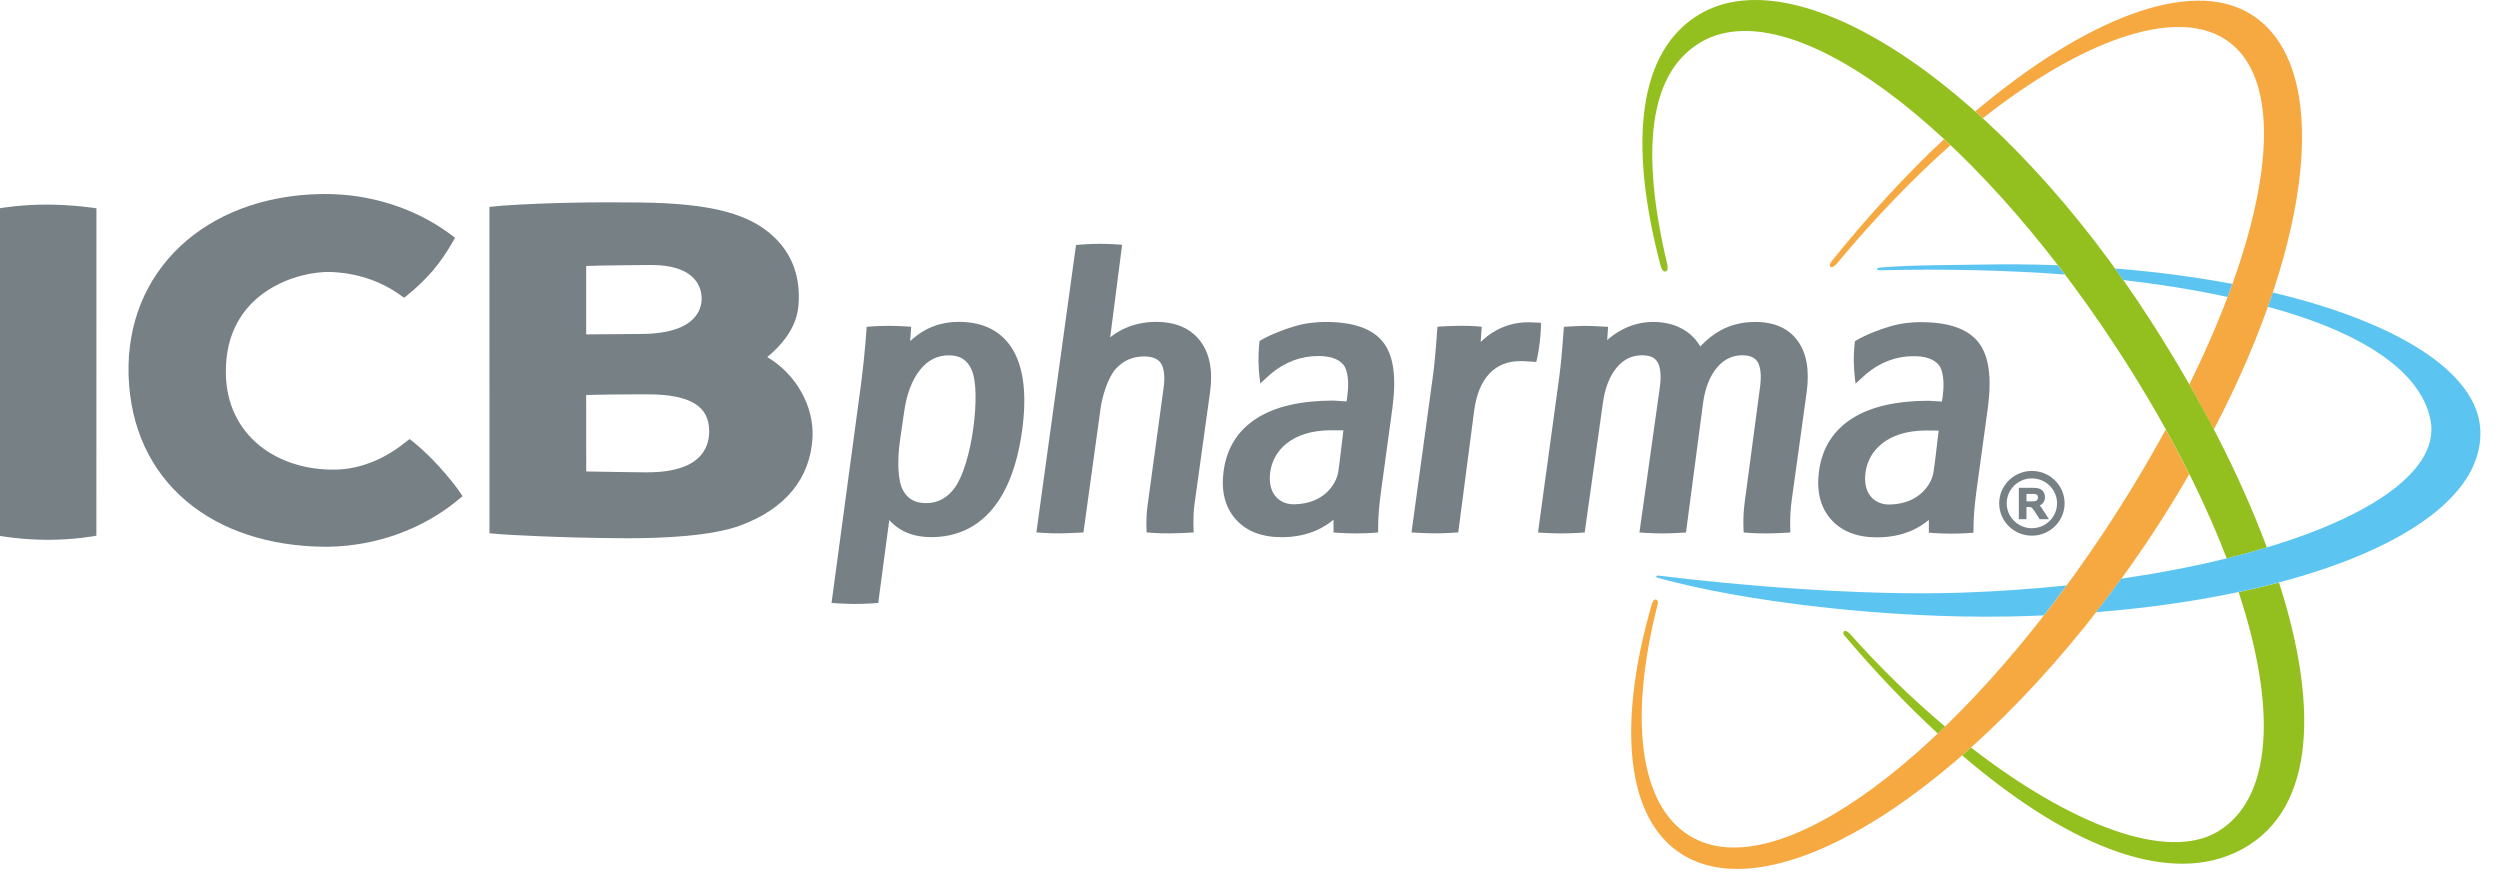
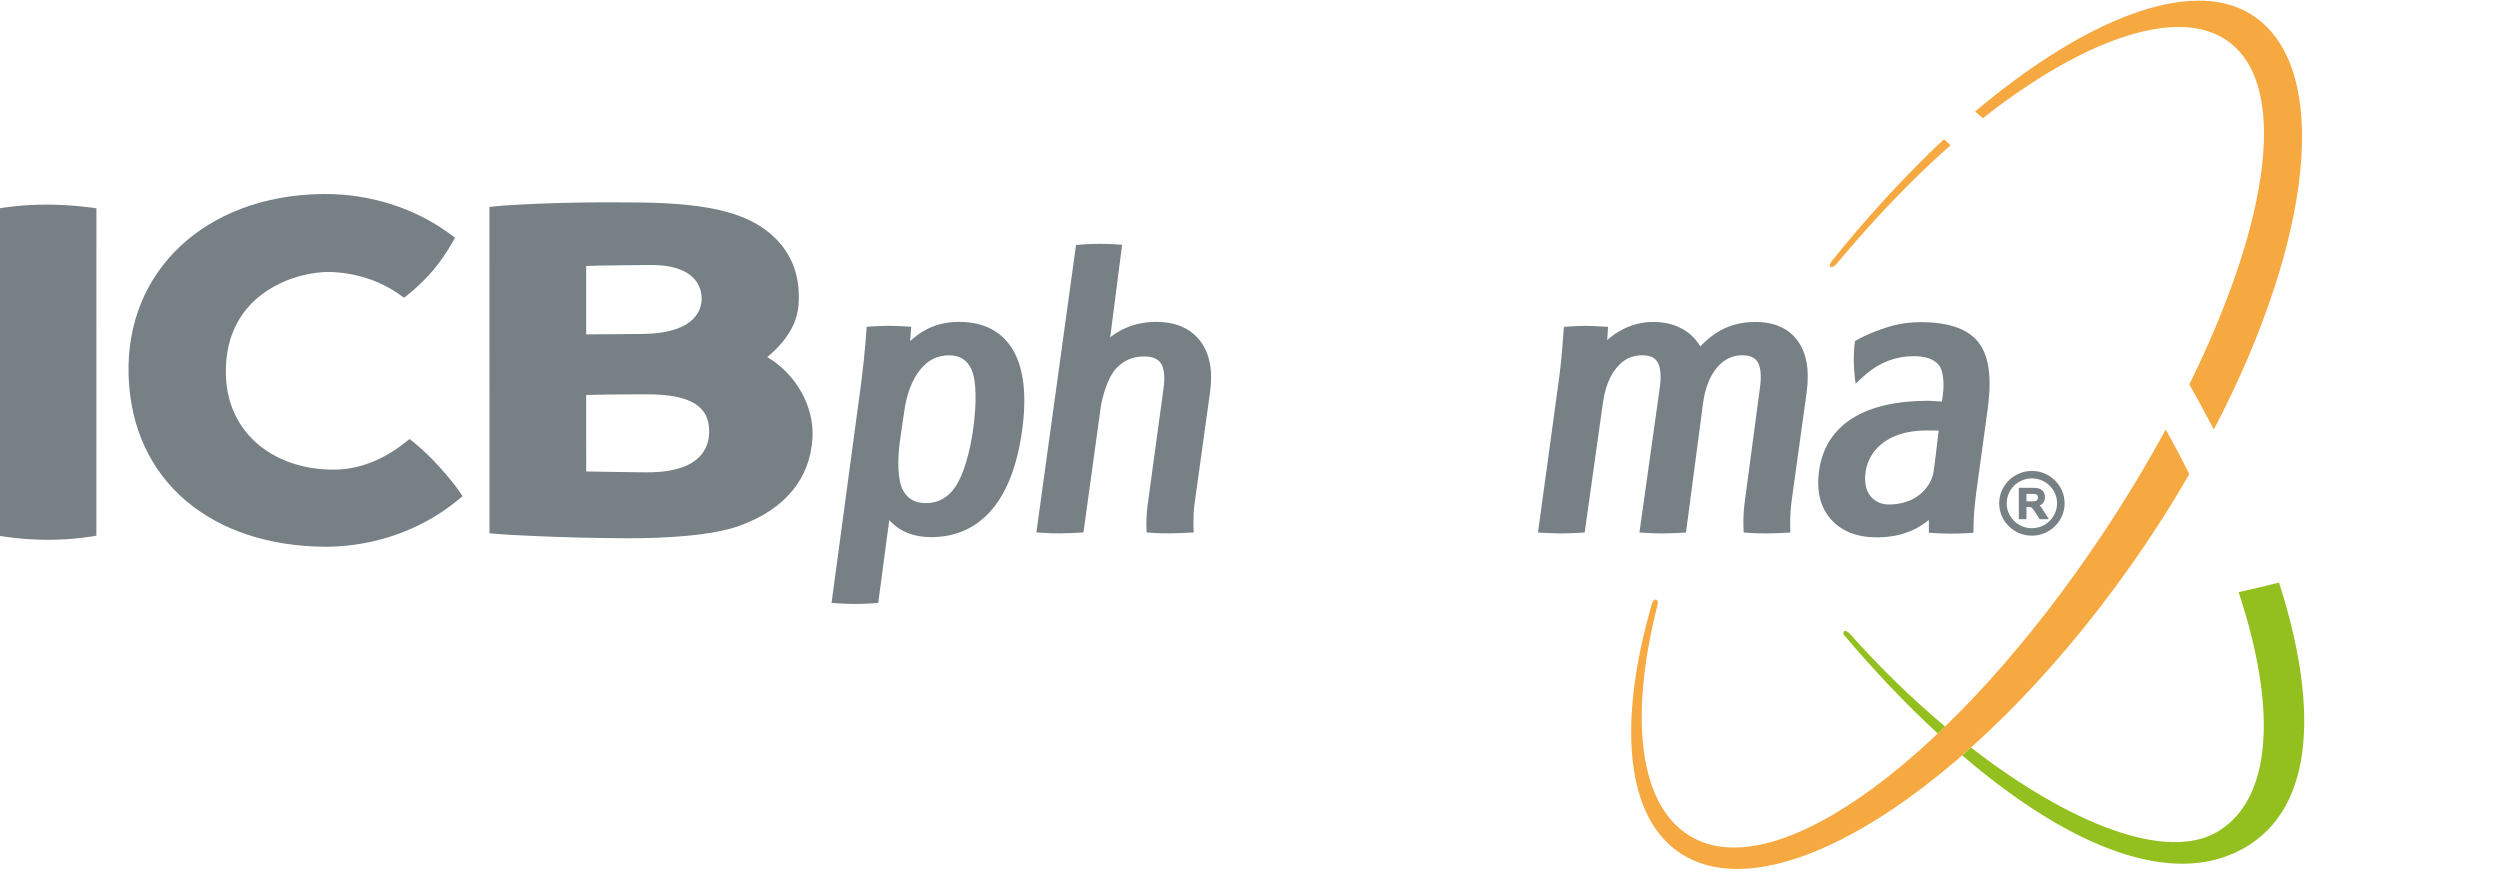
<svg xmlns="http://www.w3.org/2000/svg" width="120" height="42" viewBox="0 0 120 42" fill="none">
  <path d="M87.87 12.812C87.786 12.749 87.853 12.628 87.927 12.53C89.609 10.434 91.546 8.325 93.313 6.682C93.413 6.779 93.517 6.873 93.625 6.971C91.845 8.533 89.874 10.594 88.167 12.654C88.123 12.709 87.953 12.878 87.869 12.813L87.87 12.812ZM108.021 0.671C105.118 -1.112 100.019 0.955 94.808 5.351C94.931 5.457 95.051 5.568 95.175 5.676C99.852 1.991 104.288 0.359 106.723 1.835C109.973 3.803 108.976 10.58 105.087 18.452C105.501 19.176 105.888 19.898 106.264 20.616C111.053 11.461 111.976 3.102 108.022 0.671H108.021ZM100.973 25.563C93.91 36.181 85.319 42.673 81.12 40.129C78.661 38.639 78.182 34.433 79.574 28.98C79.574 28.98 79.602 28.813 79.494 28.78C79.371 28.745 79.298 28.964 79.298 28.964C77.629 34.714 77.999 39.319 80.765 41.024C85.501 43.94 95.443 37.281 102.968 26.149C103.729 25.02 104.437 23.885 105.086 22.757C104.735 22.052 104.358 21.337 103.956 20.616C103.073 22.239 102.071 23.899 100.973 25.562V25.563Z" fill="#F6A841" />
  <path d="M88.791 30.419C88.791 30.419 88.606 30.223 88.514 30.299C88.438 30.364 88.509 30.475 88.509 30.475C89.961 32.194 91.478 33.794 93.013 35.209C93.128 35.098 93.245 34.991 93.364 34.873C91.798 33.556 90.245 32.054 88.792 30.418L88.791 30.419Z" fill="#93C01F" />
-   <path d="M80.023 12.66C78.756 7.317 79.116 3.575 81.571 2.066C85.843 -0.56 94.585 5.984 101.576 16.669C103.889 20.201 105.676 23.659 106.881 26.805C107.549 26.639 108.196 26.465 108.811 26.28C107.532 22.845 105.635 19.143 103.289 15.484C96.18 4.363 86.449 -2.235 81.558 0.695C78.632 2.452 78.148 6.826 79.707 12.748C79.737 12.86 79.82 13.065 79.955 13.031C80.08 12.997 80.049 12.769 80.023 12.659V12.66Z" fill="#93C01F" />
  <path d="M109.393 27.961C108.769 28.126 108.126 28.278 107.455 28.421C109.286 33.968 109.09 38.294 106.484 39.897C104.037 41.401 99.348 39.558 94.61 35.882C94.465 36.01 94.324 36.133 94.184 36.257C98.968 40.359 103.802 42.541 107.301 40.922C111.083 39.166 111.378 34.147 109.393 27.962V27.961Z" fill="#93C01F" />
  <path d="M21.067 22.384C20.314 21.554 19.662 21.074 19.662 21.074L19.371 21.297C18.471 22.009 17.323 22.513 16.142 22.54C13.297 22.606 10.88 20.896 10.841 17.922C10.782 13.972 14.369 13.001 15.884 13.056C17.076 13.1 18.208 13.459 19.153 14.121L19.398 14.291C19.398 14.291 20.134 13.744 20.777 12.988C21.404 12.252 21.841 11.41 21.841 11.41L21.581 11.218C19.89 9.977 17.747 9.3 15.552 9.313C15.491 9.313 15.433 9.314 15.376 9.314C9.831 9.428 6.025 13.021 6.172 18C6.322 23.114 10.19 26.222 15.64 26.245C15.706 26.245 15.769 26.244 15.836 26.243C18.081 26.188 20.238 25.411 21.908 24.059L22.202 23.819C22.202 23.819 21.925 23.333 21.068 22.383L21.067 22.384Z" fill="#778085" />
  <path d="M2.314 9.821C1.025 9.813 0 9.994 0 9.994V25.724C0 25.724 1.014 25.911 2.31 25.911C3.605 25.911 4.626 25.714 4.626 25.714L4.629 9.998C4.629 9.998 3.584 9.829 2.315 9.821H2.314Z" fill="#778085" />
  <path d="M36.828 17.14C37.756 16.365 38.247 15.558 38.325 14.675C38.438 13.339 38.047 12.234 37.167 11.389C35.994 10.263 34.147 9.757 30.697 9.719C28.727 9.695 26.399 9.717 24.125 9.87C23.965 9.882 23.492 9.933 23.492 9.933L23.495 25.598L24.142 25.65C24.166 25.653 26.712 25.822 30.134 25.837C31.837 25.837 34.16 25.732 35.534 25.224C37.69 24.428 38.889 22.972 39 21.015C39.085 19.497 38.201 17.948 36.828 17.14ZM33.679 14.294C33.687 14.702 33.554 16.005 30.809 16.03L28.136 16.051V12.766C28.919 12.736 31.221 12.72 31.277 12.72C33.178 12.72 33.663 13.609 33.678 14.294H33.679ZM31.038 22.671C30.948 22.671 30.858 22.671 30.765 22.67C30.531 22.662 28.422 22.644 28.139 22.63L28.136 18.958C28.803 18.944 29.753 18.928 30.544 18.928H31.028C33.24 18.918 34.014 19.564 34.039 20.639C34.053 21.181 33.939 22.686 31.037 22.671H31.038Z" fill="#778085" />
  <path d="M46.018 15.45C45.411 15.45 44.853 15.591 44.359 15.873C44.131 16.003 43.909 16.171 43.688 16.37L43.736 15.685C43.736 15.685 43.154 15.638 42.616 15.64C42.068 15.642 41.601 15.687 41.601 15.687C41.601 15.687 41.521 16.961 41.343 18.333L39.914 28.942C39.914 28.942 40.428 28.981 40.948 28.989C41.544 28.994 42.155 28.942 42.155 28.942L42.685 24.962C42.838 25.133 43.006 25.275 43.188 25.391C43.601 25.649 44.108 25.782 44.696 25.782C45.901 25.782 46.888 25.327 47.639 24.427C48.361 23.56 48.84 22.288 49.063 20.651C49.288 19.011 49.148 17.732 48.652 16.848C48.125 15.919 47.239 15.449 46.019 15.449L46.018 15.45ZM46.717 20.568C46.565 21.694 46.239 22.833 45.845 23.388C45.481 23.901 45.024 24.15 44.453 24.15C43.923 24.15 43.572 23.953 43.342 23.53C43.089 23.067 43.07 22.096 43.192 21.2L43.391 19.819C43.514 18.922 43.777 18.224 44.175 17.737C44.548 17.28 44.999 17.056 45.544 17.056C46.089 17.056 46.437 17.282 46.644 17.763C46.879 18.31 46.872 19.439 46.717 20.568Z" fill="#778085" />
  <path d="M55.497 15.45C54.92 15.45 54.385 15.569 53.9 15.805C53.691 15.909 53.486 16.037 53.29 16.189L53.861 11.75C53.861 11.75 53.369 11.705 52.801 11.703C52.226 11.701 51.649 11.761 51.649 11.761L49.746 25.556C49.746 25.556 50.394 25.611 50.894 25.602C51.428 25.593 52.006 25.556 52.006 25.556L52.853 19.423L52.811 19.697C52.908 18.983 53.196 18.088 53.575 17.685C53.939 17.299 54.376 17.109 54.907 17.109C55.307 17.109 55.574 17.216 55.72 17.433C55.882 17.678 55.926 18.081 55.851 18.63L55.081 24.282C54.99 24.979 55.039 25.556 55.039 25.556C55.039 25.556 55.608 25.611 56.165 25.602C56.672 25.596 57.299 25.556 57.299 25.556C57.299 25.556 57.248 24.847 57.335 24.207L58.083 18.82C58.226 17.79 58.066 16.965 57.614 16.37C57.147 15.759 56.434 15.451 55.497 15.451V15.45Z" fill="#778085" />
-   <path d="M63.645 15.453C63.154 15.453 62.632 15.511 62.107 15.671C61.002 16.006 60.457 16.371 60.457 16.371C60.457 16.371 60.402 16.821 60.407 17.329C60.413 17.856 60.493 18.406 60.493 18.406L60.99 17.951C61.325 17.668 61.695 17.45 62.072 17.306C62.449 17.162 62.856 17.089 63.279 17.089C63.842 17.089 64.245 17.227 64.478 17.5C64.715 17.774 64.751 18.434 64.673 18.996L64.636 19.269C64.554 19.263 64.467 19.258 64.376 19.252C64.162 19.238 64.037 19.228 64.003 19.228C62.458 19.228 61.226 19.509 60.343 20.066C59.428 20.64 58.886 21.495 58.734 22.605C58.606 23.56 58.796 24.337 59.307 24.915C59.813 25.492 60.556 25.785 61.512 25.785C62.145 25.785 62.725 25.668 63.23 25.437C63.505 25.309 63.766 25.146 64.009 24.945V25.559C64.009 25.559 64.535 25.606 65.096 25.604C65.669 25.604 66.148 25.559 66.148 25.559L66.151 25.285C66.152 25.04 66.165 24.782 66.187 24.511C66.208 24.238 66.241 23.92 66.294 23.554L66.834 19.593C67.036 18.101 66.893 17.065 66.391 16.425C65.887 15.78 64.964 15.454 63.643 15.454L63.645 15.453ZM63.861 20.654C64.128 20.654 64.353 20.654 64.483 20.657L64.329 21.936C64.329 21.936 64.264 22.478 64.236 22.653C64.143 23.236 63.543 24.194 62.102 24.206C61.431 24.211 60.812 23.71 60.977 22.619C61.123 21.659 61.97 20.663 63.862 20.654H63.861Z" fill="#778085" />
  <path d="M92.221 15.461C91.729 15.461 91.207 15.52 90.683 15.679C89.576 16.016 89.036 16.379 89.036 16.379C89.036 16.379 88.975 16.829 88.981 17.337C88.989 17.864 89.067 18.414 89.067 18.414L89.565 17.96C89.902 17.674 90.267 17.457 90.648 17.314C91.025 17.17 91.428 17.096 91.853 17.096C92.419 17.096 92.821 17.235 93.056 17.51C93.294 17.782 93.328 18.442 93.252 19.006L93.213 19.276C93.13 19.273 93.044 19.266 92.954 19.259C92.74 19.242 92.614 19.237 92.581 19.237C91.036 19.237 89.805 19.518 88.922 20.073C88.005 20.65 87.462 21.503 87.312 22.614C87.184 23.569 87.375 24.347 87.883 24.925C88.392 25.501 89.135 25.793 90.091 25.793C90.725 25.793 91.303 25.676 91.807 25.446C92.083 25.319 92.345 25.153 92.586 24.954V25.57C92.586 25.57 93.111 25.615 93.673 25.615C94.234 25.615 94.725 25.57 94.725 25.57L94.73 25.294C94.73 25.05 94.743 24.791 94.764 24.522C94.785 24.249 94.823 23.93 94.87 23.566L95.413 19.602C95.614 18.111 95.469 17.075 94.969 16.436C94.467 15.791 93.541 15.464 92.223 15.464L92.221 15.461ZM92.435 20.663C92.7 20.663 92.929 20.665 93.057 20.668L92.904 21.945C92.904 21.945 92.84 22.486 92.808 22.663C92.718 23.245 92.115 24.204 90.677 24.217C90.005 24.221 89.383 23.72 89.552 22.629C89.697 21.669 90.545 20.673 92.435 20.664V20.663Z" fill="#778085" />
-   <path d="M73.97 15.498C73.97 15.498 73.735 15.474 73.417 15.469C72.76 15.457 72.166 15.633 71.65 15.957C71.444 16.085 71.254 16.24 71.072 16.418C71.079 16.29 71.089 16.144 71.102 15.981L71.123 15.685C71.123 15.685 70.752 15.635 70.149 15.638C69.446 15.642 68.998 15.685 68.998 15.685L68.978 15.938C68.946 16.382 68.917 16.794 68.878 17.17C68.847 17.542 68.803 17.901 68.754 18.242L67.752 25.556C67.752 25.556 68.356 25.6 68.877 25.601C69.31 25.604 69.996 25.556 69.996 25.556L70.76 19.71C70.865 18.924 71.116 18.32 71.506 17.918C71.887 17.525 72.367 17.333 72.983 17.333C73.041 17.333 73.101 17.335 73.153 17.337L73.738 17.372C73.738 17.372 73.83 17.087 73.905 16.456C73.975 15.859 73.97 15.497 73.97 15.497V15.498Z" fill="#778085" />
  <path d="M84.257 15.453C83.645 15.453 83.084 15.588 82.594 15.855C82.248 16.042 81.921 16.302 81.611 16.632C81.45 16.343 81.227 16.098 80.944 15.905C80.508 15.606 79.972 15.453 79.354 15.453C78.783 15.453 78.234 15.603 77.725 15.901C77.519 16.02 77.327 16.162 77.146 16.324C77.156 16.194 77.164 16.079 77.169 15.981L77.186 15.688C77.186 15.688 76.347 15.64 76.07 15.64C75.818 15.64 75.066 15.688 75.066 15.688L75.047 15.941C75.017 16.386 74.983 16.797 74.947 17.172C74.913 17.545 74.872 17.904 74.824 18.245L73.824 25.559C73.824 25.559 74.387 25.603 74.896 25.604C75.412 25.607 76.065 25.559 76.065 25.559L76.935 19.368C77.036 18.623 77.266 18.037 77.615 17.628C77.944 17.242 78.339 17.053 78.82 17.053C79.302 17.053 79.468 17.234 79.553 17.371C79.706 17.613 79.745 18.03 79.674 18.576L78.693 25.559C78.693 25.559 79.309 25.607 79.843 25.604C80.359 25.601 80.927 25.559 80.927 25.559L81.744 19.368C81.843 18.623 82.073 18.04 82.428 17.628C82.762 17.243 83.157 17.053 83.628 17.053C84.099 17.053 84.275 17.234 84.364 17.371C84.513 17.613 84.555 18.03 84.482 18.576L83.743 24.132C83.643 24.863 83.697 25.559 83.697 25.559C83.697 25.559 84.181 25.607 84.794 25.604C85.307 25.603 85.938 25.559 85.938 25.559C85.938 25.559 85.893 24.79 86 24.021L86.721 18.823C86.861 17.784 86.721 16.959 86.297 16.373C85.861 15.761 85.171 15.453 84.255 15.453H84.257Z" fill="#778085" />
  <path d="M97.905 24.264C97.959 24.24 98.006 24.208 98.043 24.168C98.121 24.087 98.159 23.986 98.159 23.868C98.159 23.779 98.14 23.695 98.092 23.622C98.044 23.542 97.981 23.488 97.897 23.457C97.823 23.43 97.725 23.414 97.593 23.414H96.904V24.921H97.271V24.336H97.382C97.436 24.336 97.456 24.336 97.457 24.34C97.477 24.343 97.492 24.35 97.51 24.361C97.52 24.369 97.541 24.384 97.575 24.429C97.61 24.468 97.65 24.526 97.7 24.602L97.902 24.92H98.348L98.023 24.418C97.987 24.359 97.945 24.309 97.905 24.264ZM97.823 23.879C97.823 23.919 97.817 23.951 97.796 23.984C97.78 24.01 97.757 24.029 97.727 24.041C97.702 24.052 97.651 24.065 97.555 24.065H97.271V23.708H97.603C97.688 23.708 97.744 23.723 97.776 23.755C97.811 23.788 97.823 23.826 97.823 23.879H97.823Z" fill="#778085" />
  <path d="M97.531 22.605C96.666 22.605 95.961 23.303 95.961 24.16C95.961 25.016 96.666 25.712 97.531 25.712C98.396 25.712 99.101 25.015 99.101 24.16C99.101 23.304 98.398 22.605 97.531 22.605ZM97.531 25.354C96.864 25.354 96.322 24.818 96.322 24.16C96.322 23.501 96.864 22.963 97.531 22.963C98.197 22.963 98.739 23.502 98.739 24.16C98.739 24.817 98.195 25.354 97.531 25.354Z" fill="#778085" />
-   <path d="M119.055 20.64C119.259 25.036 111.554 28.504 100.613 29.386C101.021 28.86 101.428 28.324 101.826 27.774C111.052 26.438 117.277 23.4 116.667 20.172C116.23 17.896 113.547 16.001 108.856 14.723C108.941 14.494 109.016 14.267 109.094 14.041C115.031 15.453 118.925 17.852 119.055 20.64ZM96.436 29.593C96.998 29.582 97.557 29.563 98.105 29.539C98.47 29.069 98.833 28.59 99.194 28.101C97.571 28.271 95.883 28.389 94.147 28.448C89.299 28.616 83.107 28.067 79.679 27.637C79.679 27.637 79.519 27.603 79.5 27.663C79.483 27.709 79.564 27.731 79.564 27.731C83.722 28.89 90.598 29.702 96.436 29.592V29.593ZM101.92 13.443C103.727 13.652 105.402 13.925 106.925 14.255C107.003 14.042 107.079 13.836 107.155 13.628C105.406 13.299 103.515 13.046 101.517 12.888C101.654 13.072 101.789 13.256 101.92 13.444V13.443ZM98.774 12.73C97.592 12.688 96.386 12.675 95.154 12.7C93.656 12.726 91.784 12.716 90.358 12.834C90.358 12.834 90.094 12.839 90.1 12.909C90.105 12.974 90.251 12.972 90.251 12.972C93.424 12.899 96.39 12.973 99.114 13.177C98.997 13.027 98.887 12.881 98.773 12.732L98.774 12.73Z" fill="#5BC4F1" />
</svg>